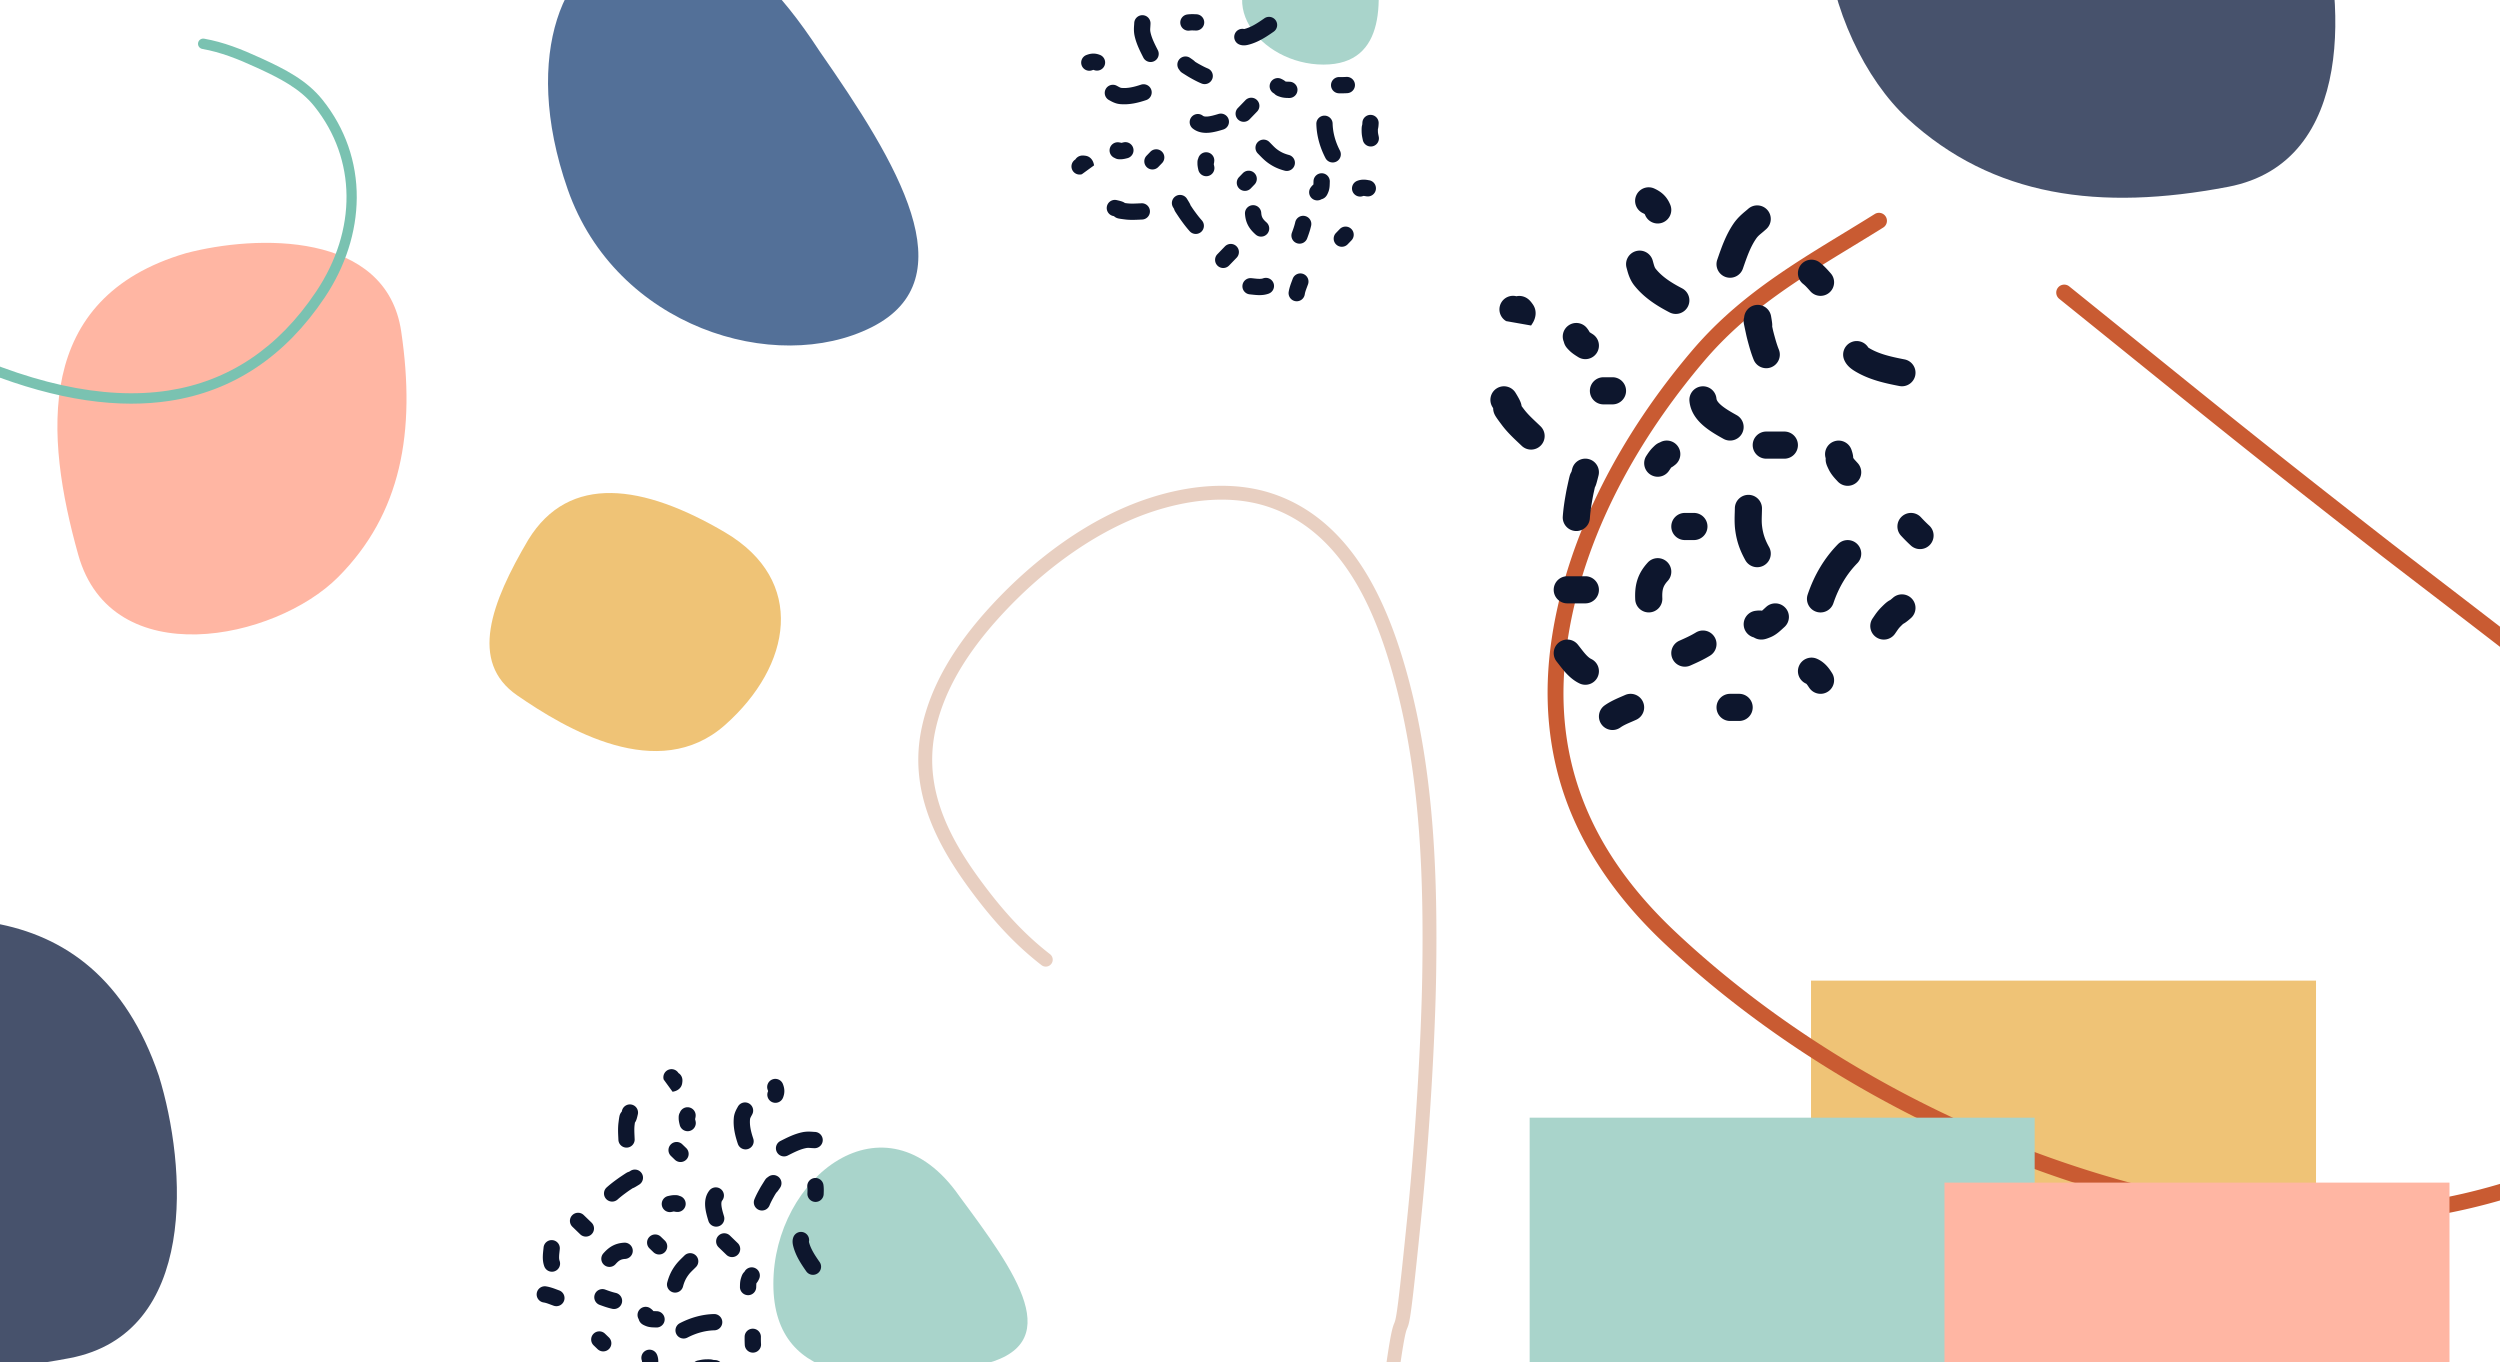
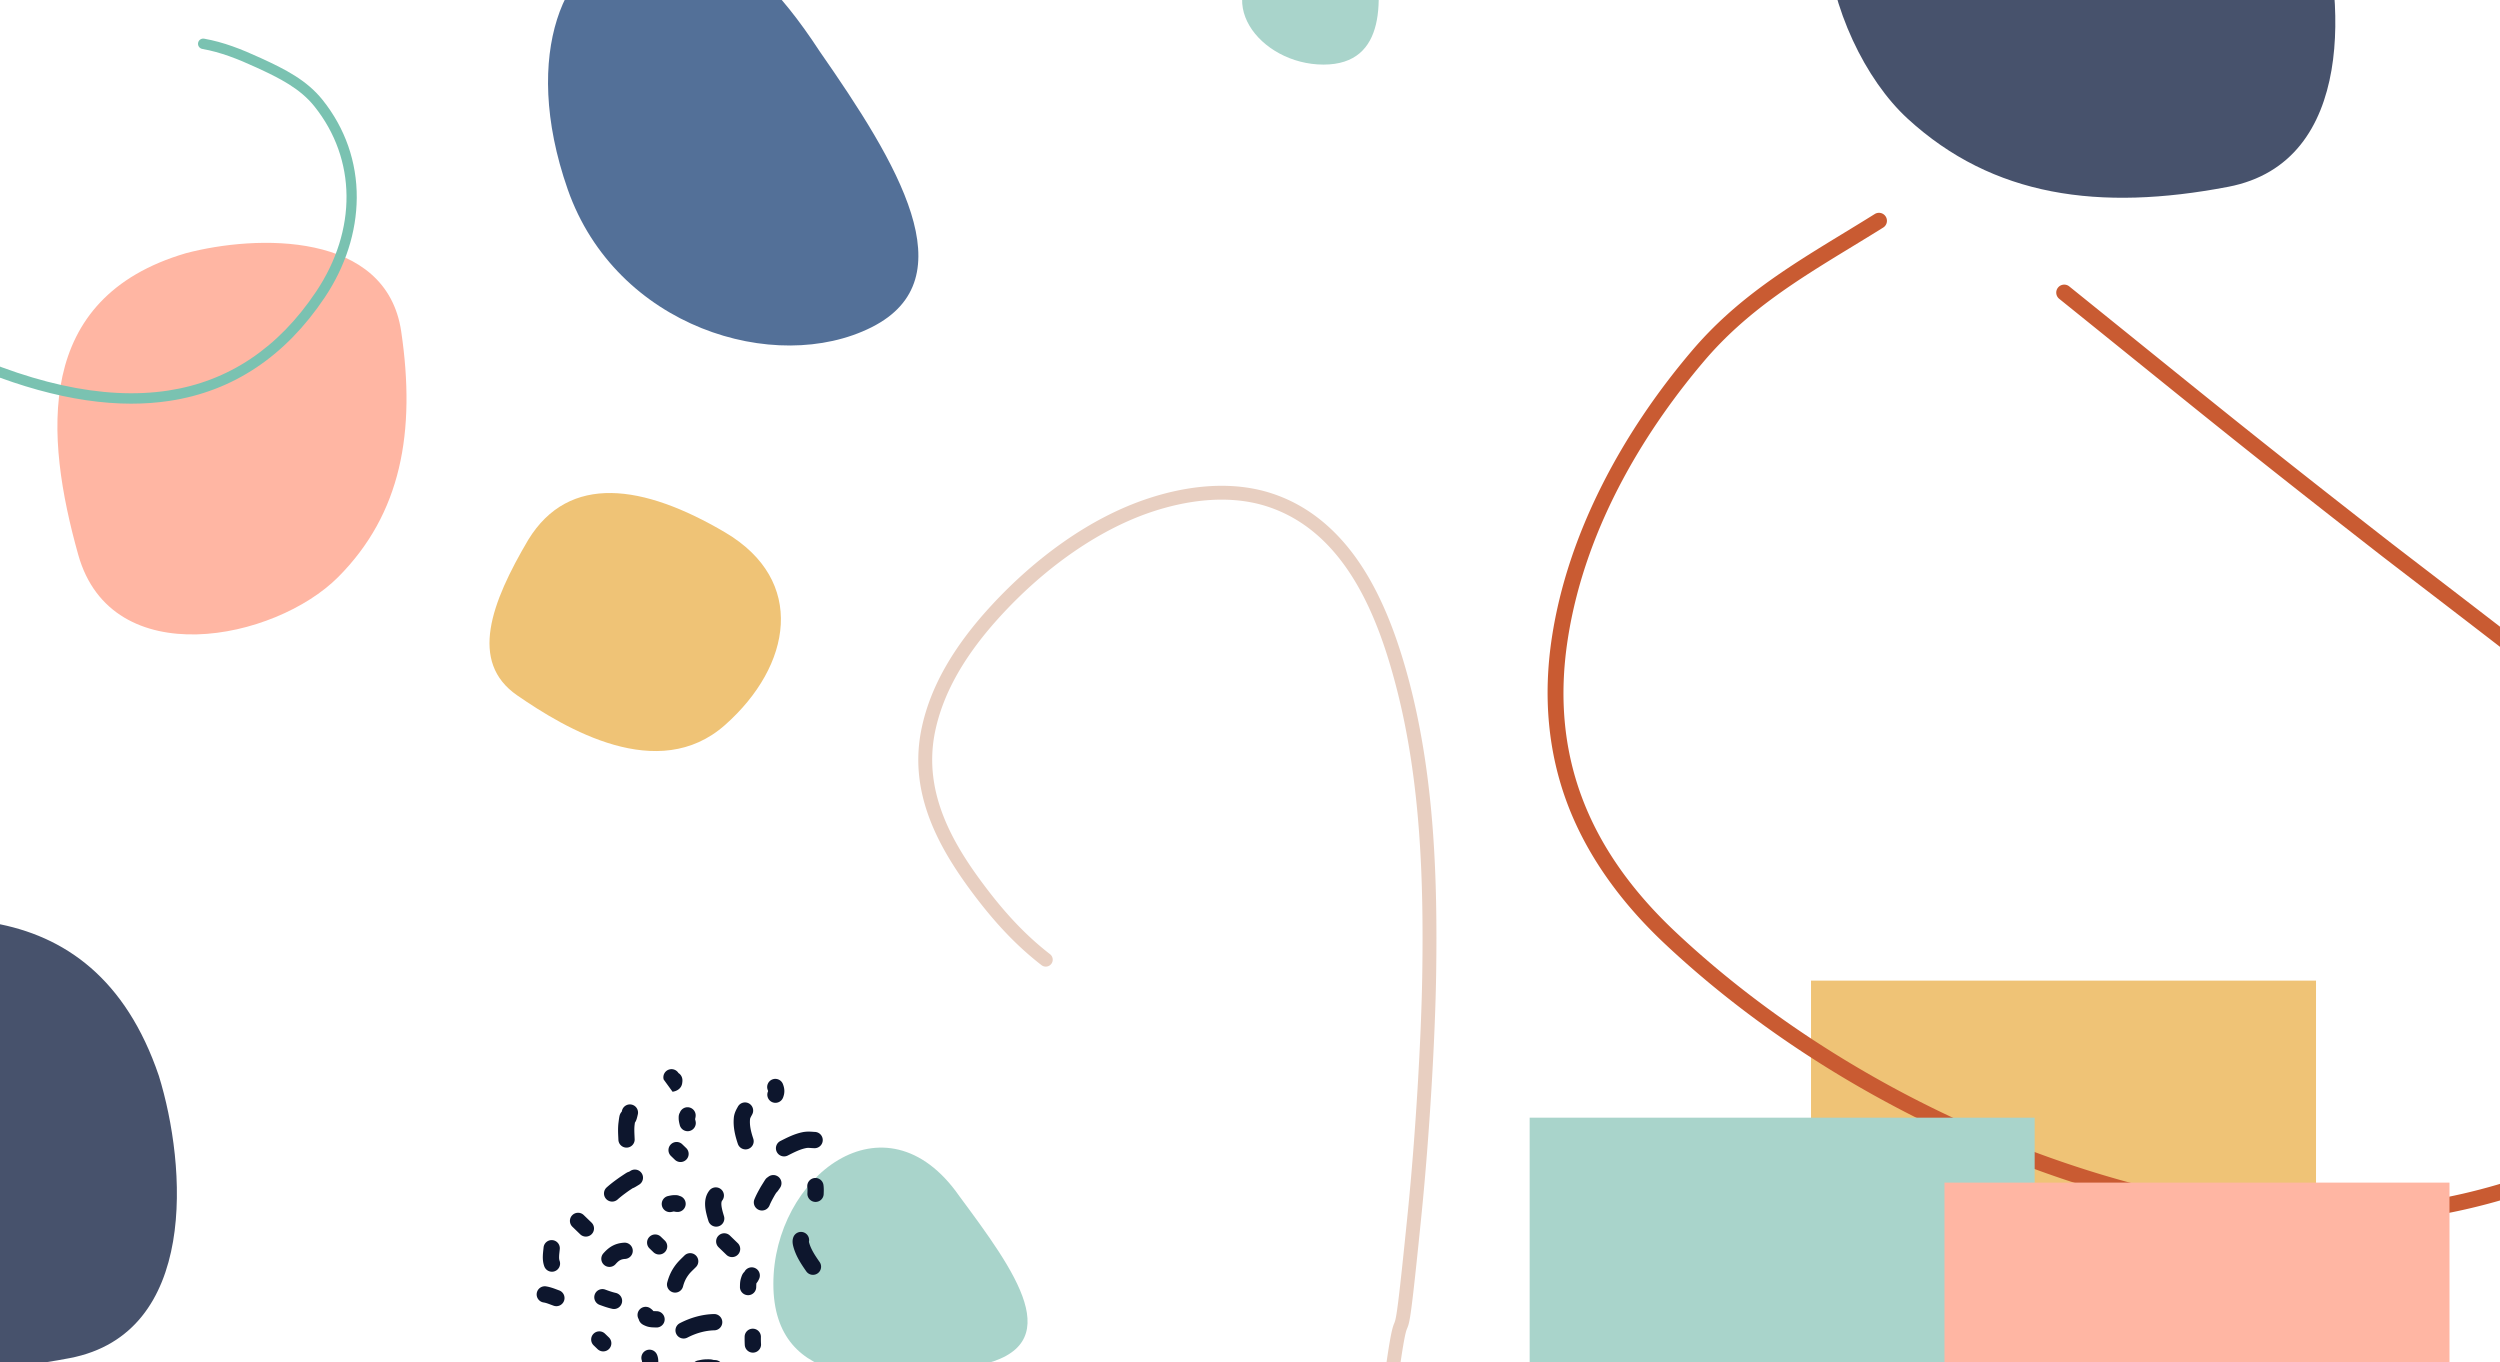
<svg xmlns="http://www.w3.org/2000/svg" viewBox="0 0 2900 1580">
  <defs>
    <clipPath id="a">
      <path d="M0 0h3002.05v1800H0z" style="fill:none" />
    </clipPath>
  </defs>
  <g style="clip-path:url(#a)">
    <path d="M1591.75-66.7c-13.04-64.38-65.2-25.75-117.36 12.87-73.89 51.5-13.04 128.76 60.85 128.76s69.55-77.26 56.51-141.64Z" style="fill:#a9d4cb" />
    <path d="M465.39 384.42c-17.23-116.61-167.94-112.3-249.75-90.7C39.09 345.55 52.01 505.35 90.77 643.56c38.75 138.21 228.22 99.34 301.42 25.91 73.2-73.42 90.43-168.44 73.2-285.06Z" style="fill:#ffb6a3" />
    <path d="M2100.78 1137.51h585.8v322.19h-585.8z" style="fill:#efc376" />
    <path d="M2690.8 1421.54c-59.24 0-118.69-6.69-177.57-20.02-214.49-48.55-426.88-160.58-582.72-307.37-52.58-49.53-90.26-103.67-112-160.91-22.74-59.88-28.87-125.3-18.22-194.44 9-58.45 28.7-118.01 58.56-177.02 27.11-53.59 61.96-105.62 103.57-154.65 51.51-60.69 112.23-97.7 176.5-136.87 11.68-7.12 23.76-14.48 35.77-21.98 4.33-2.71 10.05-1.39 12.75 2.95 2.71 4.34 1.39 10.05-2.95 12.75-12.09 7.56-24.22 14.94-35.94 22.09-62.97 38.37-122.44 74.62-172.02 133.04-60.35 71.11-136.74 184.79-157.95 322.51-20.06 130.27 20.7 241.18 124.61 339.06 153.5 144.59 362.75 254.95 574.11 302.79 58.26 13.19 116.87 19.71 174.56 19.71 112.31 0 221.16-24.73 317.29-73.17 104.16-52.49 165.15-137.41 163.15-227.16-2.53-113.84-92.91-205.76-180.99-280.67-24.09-20.49-134.59-105.23-193.96-150.76-18.57-14.24-31.98-24.53-36.75-28.25-132.13-102.98-182.95-144.02-284.21-225.79-25.26-20.4-53.89-43.52-87.69-70.75a9.26 9.26 0 0 1-1.4-13.02c3.21-3.98 9.04-4.61 13.02-1.4 33.8 27.24 62.44 50.36 87.7 70.77 101.17 81.7 151.95 122.71 283.95 225.59 4.72 3.68 18.11 13.95 36.64 28.16 59.5 45.63 170.24 130.55 194.69 151.35 91.2 77.57 184.8 173.21 187.5 294.36 1.17 52.61-16.08 102.11-51.29 147.13-29.95 38.3-72.15 71.84-122.04 96.98-75.56 38.08-158.79 61.96-247.38 70.98a783.499 783.499 0 0 1-79.31 4.02Z" style="fill:#c95b32" />
    <path d="M152.53 468.27c-67.58 0-144.69-21.3-229.94-63.59-75.18-37.3-154.88-89.77-236.89-155.97-2.59-2.09-3-5.89-.91-8.49 2.09-2.59 5.9-3 8.49-.91 81.32 65.64 160.27 117.64 234.67 154.55 102.19 50.7 192.02 70.62 266.99 59.22 70.14-10.67 127.91-49.27 171.71-114.73 47.77-71.38 47.03-153.73-1.92-214.92-16.65-20.81-40.25-32.71-67.13-45.04-22.22-10.19-41.42-17.77-62.94-21.63-3.28-.59-5.47-3.73-4.88-7.01.59-3.28 3.73-5.47 7.01-4.88 22.77 4.08 42.79 11.96 65.84 22.54 28.3 12.98 53.22 25.59 71.53 48.47 26.24 32.8 39.96 72.1 39.67 113.66-.27 39.66-13.12 79.61-37.15 115.52-45.77 68.39-106.31 108.75-179.93 119.95-14.25 2.17-29 3.25-44.23 3.25Z" style="fill:#7ac2b1" />
    <path d="M1011.11 379.58c111.79-56.19 30.1-190.18-60.19-319.85C852.03-91.55 796.13-69.94 727.34-61.3c-68.79 8.64-124.69 121.03-68.79 280.95 55.9 159.93 240.78 216.12 352.57 159.93Z" style="fill:#537098" />
    <path d="M2584.69 216.71c149.49-28.62 135.66-223.05 103.33-327.54-76.52-225.2-281.96-199.77-458.13-142.16-176.16 57.61-115.65 300.2-16.92 390.74 98.72 90.53 222.24 107.59 371.72 78.96ZM80.91 1575.41c149.49-28.62 135.66-223.05 103.33-327.54-76.52-225.2-281.96-199.77-458.13-142.16-176.16 57.61-115.65 300.2-16.92 390.74 98.72 90.53 222.24 107.59 371.72 78.96Z" style="fill:#47526c" />
-     <path d="M2237.88 609.62c6.41 5.88 6.83 15.83.96 22.24-5.88 6.41-15.83 6.84-22.24.96-3.96-3.63-7.71-7.41-11.4-11.39-5.91-6.37-5.53-16.33.85-22.24s16.33-5.53 22.24.85c3.21 3.47 6.36 6.63 9.59 9.59Zm-16.17-174.28c1.65-8.53-3.93-16.79-12.47-18.44-16.73-3.23-29.88-6.42-40.94-13.06-.44-.26-.78-.48-1.06-.66-3.92-6.46-12.05-9.33-19.29-6.43-8.07 3.23-12 12.39-8.77 20.46 1.81 4.51 4.79 7.57 6.94 9.41 2.19 1.88 4.48 3.3 6 4.21 16.32 9.79 34.5 13.75 51.16 16.96 8.53 1.65 16.79-3.93 18.44-12.47Zm-97.03 344.67c5.02 7.1 3.33 16.92-3.76 21.94-7.1 5.02-16.92 3.33-21.94-3.76-.42-.59-.81-1.17-1.13-1.64l-.12-.18v-.04c-.22-.3-.4-.57-.57-.82l-.18-.26c-.54-.77-.9-1.25-1.2-1.6-.46-.54-.6-.57-.62-.58-7.99-3.43-11.69-12.68-8.27-20.67 3.42-7.99 12.68-11.69 20.67-8.26 9.5 4.07 14.71 12.13 16.61 15.06.22.35.4.62.53.81Zm-91.54 40.57c0-8.69-7.05-15.74-15.74-15.74h-10.49c-8.69 0-15.74 7.05-15.74 15.74s7.05 15.74 15.74 15.74h10.49c8.69 0 15.74-7.05 15.74-15.74Zm-65.9-86.89c7.42-4.52 17.11-2.17 21.63 5.26 4.52 7.42 2.17 17.11-5.26 21.63-7.79 4.74-15.29 8.12-22.81 11.44-7.95 3.51-17.24-.08-20.76-8.03-3.52-7.95.08-17.24 8.03-20.76 7.51-3.32 13.31-5.98 19.16-9.54Zm13.43-122.95c0-8.69-7.05-15.74-15.74-15.74h-10.49c-8.69 0-15.74 7.05-15.74 15.74s7.05 15.74 15.74 15.74h10.49c8.69 0 15.74-7.05 15.74-15.74Zm-56.49-97.02c.32-.14.8-.35 1.42-.56 6.59-3.81 15.15-2.36 20.09 3.74 5.47 6.76 4.42 16.67-2.34 22.13-.85.69-1.71 1.36-2.55 1.94a21.082 21.082 0 0 1-2.2 1.35c-.31.41-.68.96-1.3 1.88v.03c-.36.52-.79 1.15-1.32 1.94-4.9 7.18-14.69 9.02-21.87 4.12-7.18-4.9-9.02-14.69-4.12-21.87.13-.19.29-.43.48-.73 1.2-1.81 3.58-5.41 6.52-8.36.73-.73 1.36-1.35 1.89-1.85.41-.39 1.17-1.11 2.04-1.78.26-.2.63-.48 1.1-.78.43-.28 1.18-.75 2.19-1.2Zm-37.95-60.37c0-8.69-7.05-15.74-15.74-15.74H1860c-8.69 0-15.74 7.05-15.74 15.74s7.05 15.74 15.74 15.74h10.49c8.69 0 15.74-7.05 15.74-15.74Zm-43.38 79.17c-8.43-2.12-16.98 3-19.1 11.43-.32 1.29-.61 2.41-.86 3.37-.2.31-.35.58-.46.77-.52.93-.84 1.72-.96 2.02-.41 1.04-.67 2.05-.74 2.32v.04c-.44 1.63-1.25 5.23-2.75 12.11-.93 4.27-1.69 8.57-2.38 12.61-1.21 7.05-2.21 14.29-2.77 21.91-.63 8.67 5.88 16.21 14.54 16.85 8.67.64 16.21-5.87 16.85-14.54.46-6.34 1.31-12.54 2.4-18.9.68-3.99 1.34-7.68 2.11-11.19.54-2.47.97-4.42 1.31-5.95.47-.86.77-1.6.92-1.96.54-1.34 1.01-3.01 1.42-4.49.48-1.73 1.1-4.1 1.9-7.29 2.12-8.43-3-16.98-11.43-19.1Zm-3.83 135.92c8.69 0 15.74 7.05 15.74 15.74s-7.05 15.74-15.74 15.74h-20.98c-8.69 0-15.74-7.05-15.74-15.74s7.05-15.74 15.74-15.74h20.98Zm14.19 116.98c3.76-7.84.46-17.24-7.38-21-1.76-.85-3.86-2.49-6.6-5.54-1.96-2.18-3.58-4.28-5.5-6.75-1.02-1.31-2.12-2.73-3.39-4.33-5.43-6.79-15.33-7.89-22.12-2.46-6.79 5.43-7.89 15.33-2.46 22.12.66.82 1.42 1.81 2.26 2.89 2.26 2.91 5.07 6.53 7.81 9.58 4.02 4.47 9.35 9.49 16.4 12.87 7.84 3.76 17.24.46 21-7.38Zm-66.25-290.97c6.28 6.02 6.48 15.98.46 22.25-6.02 6.28-15.98 6.48-22.25.46-1.1-1.05-2.26-2.15-3.47-3.29-6.05-5.7-13.35-12.58-19.34-20.57-3.93-5.24-6.49-8.75-7.78-10.97-.3-.52-1.1-1.9-1.68-3.66-.26-.8-.83-2.68-.83-5.14-.27-.45-.57-.94-.89-1.47-4.54-7.41-2.21-17.1 5.19-21.64 7.41-4.54 17.1-2.22 21.64 5.19 1.73 2.82 3.06 5.13 4.05 7.01.83 1.58 1.98 3.9 2.61 6.41.1.41.27 1.12.4 2.07.7.95 1.52 2.05 2.48 3.32 4.22 5.63 9.15 10.29 15.12 15.93 1.38 1.3 2.81 2.66 4.3 4.09Zm-32.89-35.58c.08.03.05.02-.07-.03h.02l.05.03Zm20.34-89.88s.01-.02 0 0Zm-27.21 3.54c-7.27-4.21-9.99-13.44-6.04-20.95 3.47-6.59 10.94-9.7 17.85-7.92.87-.19 1.79-.31 2.77-.35 3.82-.15 6.78 1.07 8.55 2.05 1.7.95 2.91 2.01 3.56 2.63.71.67 1.28 1.32 1.69 1.8.81.95 1.61 2.03 2.33 3.04 6.4 8.92 2.02 18.06 1.07 19.97-.78 1.56-1.64 2.87-2.13 3.61l-.51.76-.12.18c-.1.15-.15.23-.17.25l-28.85-5.08Zm15.92-27.22-.19-.08c.13.06.19.08.19.08Zm84.42 42.33c7.31 4.7 9.43 14.44 4.73 21.75-4.7 7.31-14.44 9.43-21.75 4.73-.18-.12-.43-.27-.73-.46-1.94-1.2-6.07-3.76-9.22-6.9-.72-.72-1.36-1.37-1.88-1.93-.38-.41-1.24-1.33-2.03-2.45-.24-.34-.57-.83-.92-1.44-.32-.58-.84-1.57-1.27-2.87-.13-.4-.29-.92-.43-1.54-2.74-6.46-.89-14.21 4.96-18.66 6.91-5.27 16.79-3.93 22.05 2.98.67.87 1.37 1.84 1.99 2.85.26.43.59.99.92 1.65l.06.04c.42.28.9.59 1.5.97l.47.3c.47.3 1.03.65 1.55.98Zm-16.63-10.32h.01c-.02 0-.08 0-.17-.01h.15Zm80.46 275.25c5.87-6.41 15.83-6.84 22.24-.97 6.41 5.87 6.84 15.83.97 22.24-3.17 3.46-4.58 6.16-5.33 8.63-.81 2.66-1.19 6.08-.95 11.5.39 8.68-6.33 16.04-15.01 16.43-8.68.39-16.04-6.33-16.43-15.01-.33-7.27.01-14.69 2.3-22.16 2.35-7.64 6.43-14.34 12.22-20.66Zm-5.51 161.6c-3.55-7.93-12.86-11.49-20.79-7.94-1.14.51-2.37 1.04-3.68 1.6-5.99 2.58-13.41 5.78-19.95 10.39-7.11 5.01-8.81 14.83-3.8 21.93 5.01 7.11 14.83 8.8 21.93 3.8 3.64-2.56 7.35-4.18 12.96-6.62h.04c1.61-.71 3.38-1.49 5.34-2.36 7.94-3.55 11.49-12.86 7.94-20.79Zm165.24-109c-5.8-6.48-15.75-7.03-22.22-1.23-.78.7-1.59 1.44-2.29 2.09-.26.24-.5.46-.73.67-.73.67-1.35 1.23-1.91 1.71-.81-.12-1.55-.17-2.19-.19-1.98-.07-3.91.12-5.61.36-8.6 1.24-14.57 9.23-13.33 17.83.93 6.44 5.64 11.41 11.57 12.97.85.54 1.7.97 2.52 1.31a16.35 16.35 0 0 0 7.47 1.16c1.4-.1 2.56-.36 3.26-.54.76-.19 1.47-.41 2.06-.61 1.18-.39 2.51-.91 3.94-1.49 4.29-1.73 7.7-4.31 10.09-6.3 1.51-1.26 3.35-2.95 4.74-4.23.57-.52 1.06-.97 1.43-1.3 6.48-5.8 7.03-15.75 1.23-22.22Zm-43.57 16.42c.02-.08.03-.11 0-.04v.04Zm24.59-87.02c4.23 7.6 1.49 17.18-6.1 21.41-7.6 4.23-17.18 1.49-21.41-6.1-6.25-11.24-10.07-21.85-11.77-35.01-.96-7.42-.72-14.78-.53-20.73.05-1.65.1-3.19.12-4.59.12-8.69 7.27-15.64 15.96-15.52 8.69.12 15.64 7.27 15.52 15.96-.04 2.58-.11 4.84-.17 6.89-.16 5.32-.28 9.26.32 13.96 1.13 8.75 3.51 15.56 8.06 23.74Zm-31.46-131.62c4.21-7.61 1.45-17.18-6.15-21.39-7.82-4.32-13.96-8.02-18.29-11.83-4.23-3.72-5.02-6.06-5.14-7.38-.83-8.65-8.52-14.99-17.17-14.16-8.65.83-14.99 8.52-14.16 17.17 1.2 12.48 8.39 21.59 15.69 28.01 7.2 6.33 16.13 11.47 23.84 15.73 7.61 4.21 17.18 1.45 21.39-6.15Zm-69.46-168.48c7.71 4.01 10.71 13.51 6.7 21.22-4.01 7.71-13.51 10.71-21.22 6.7-13.9-7.23-29.23-16.53-40.89-31.22-5.29-6.66-7.34-14.38-8.51-18.76-.16-.61-.31-1.15-.44-1.62-2.39-8.36 2.44-17.07 10.8-19.46 8.36-2.39 17.07 2.44 19.46 10.8.22.75.42 1.49.6 2.15l.04.13v.04c.18.61.33 1.16.48 1.69.33 1.16.6 2.04.87 2.8.51 1.42.94 2.15 1.35 2.67 7.43 9.37 17.91 16.18 30.76 22.86Zm-22.15-76.45c8.01-3.37 11.78-12.6 8.41-20.61-1.56-3.7-3.69-7.55-7.15-11.06-3.4-3.46-7.3-5.79-11.26-7.62-7.89-3.64-17.24-.2-20.88 7.69-3.64 7.89-.2 17.24 7.69 20.89 1.3.6 1.83.98 1.99 1.1.09.13.29.48.59 1.21 3.37 8.01 12.6 11.78 20.61 8.41Zm-21.15-9.57-.02-.02.02.02Zm-.1-.11h.01v.03l.02.02s-.04-.05-.04-.04Zm120.02-6.02c6.45-5.82 16.4-5.32 22.23 1.14 5.82 6.45 5.32 16.4-1.14 22.23-2.44 2.21-4.25 3.72-5.7 4.92-2.92 2.44-4.34 3.63-6.47 6.77-6.34 9.39-10.18 20.32-14.99 34.23-2.84 8.21-11.81 12.57-20.02 9.73-8.21-2.84-12.57-11.81-9.73-20.02l.42-1.23c4.43-12.8 9.44-27.32 18.22-40.32 4.81-7.12 10.56-11.91 14.52-15.2 1.01-.84 1.91-1.59 2.64-2.25Zm26.92 183.66c8.06-3.25 11.96-12.42 8.71-20.48-1.75-4.34-3.32-9.4-4.87-15.11-.9-3.3-1.68-6.21-2.32-9.2l-.52-2.41v-.11l.02-.09v-.15l.02-.08v-.14c.06-.95.01-1.75 0-2.14-.05-.86-.16-1.75-.26-2.5-.21-1.58-.57-3.81-1.09-6.84-1.48-8.57-9.62-14.31-18.19-12.83-7.22 1.25-12.44 7.23-13.01 14.21-.24.85-.36 1.53-.42 1.93-.12.75-.15 1.37-.17 1.75-.05 1.2.06 2.18.08 2.36v.02c.07.58.15 1.09.18 1.26.24 1.38 1.02 5.07 2.59 12.39.84 3.91 1.83 7.58 2.71 10.83 1.69 6.21 3.63 12.63 6.06 18.64 3.25 8.06 12.42 11.96 20.48 8.71Zm-.15-54.18c.03.09.03.08 0-.01Zm68.95-54.83c5.8 6.48 5.25 16.43-1.23 22.22-6.48 5.8-16.43 5.25-22.22-1.23-.32-.36-.63-.7-.93-1.04-3.02-3.38-4.94-5.53-7.52-7.54-6.85-5.35-8.08-15.24-2.73-22.09s15.24-8.08 22.09-2.73c4.96 3.87 8.78 8.17 11.58 11.32.33.38.66.74.96 1.08Zm-53.69 183.63c8.69 0 15.74 7.05 15.74 15.74s-7.05 15.74-15.74 15.74h-20.98c-8.69 0-15.74-7.05-15.74-15.74s7.05-15.74 15.74-15.74h20.98Zm83.98 58.91c6.46-5.82 6.98-15.77 1.16-22.23-.94-1.04-1.69-1.86-2.29-2.52-1.89-2.07-2.42-2.64-2.99-3.73 0-.25-.02-.48-.03-.7-.11-1.73-.43-3.29-.74-4.51-.33-1.29-.75-2.66-1.26-4.12-2.84-8.22-11.8-12.58-20.01-9.74-8.09 2.79-12.44 11.52-9.87 19.62-.25 3.06.42 5.47.72 6.47.39 1.32.9 2.52 1.31 3.44.44 1 .99 2.13 1.62 3.4 2.78 5.57 6.69 9.75 9.08 12.3.4.43.77.82 1.07 1.16 5.82 6.46 15.77 6.98 22.23 1.16Zm-32.7-36.58c.3-.41.45-.56.29-.36l-.02.02c-.05.06-.14.18-.27.34Zm-2.7 10.62s0 .04.01.04v-.04Zm13.65 97.65c6.1-6.19 16.06-6.27 22.26-.17 6.19 6.1 6.27 16.06.17 22.26-12.02 12.21-21.5 27.8-27.78 46.44-2.78 8.24-11.7 12.67-19.94 9.89-8.24-2.78-12.67-11.71-9.89-19.94 7.65-22.72 19.5-42.56 35.18-58.48Zm86.01 63.64c-5.73-6.54-15.67-7.2-22.21-1.48-1.85 1.62-2.79 2.36-3.2 2.66-1.54.76-3.02 1.68-4.83 3.19-1.41 1.18-3.09 2.79-5.25 4.95-4.37 4.37-6.69 7.79-8.99 11.18-.43.63-.85 1.25-1.29 1.89-4.95 7.15-3.17 16.95 3.98 21.9 7.15 4.95 16.95 3.17 21.9-3.98.69-.99 1.25-1.82 1.75-2.54 2.07-3.02 2.75-4.03 4.91-6.19 1.42-1.43 2.27-2.23 2.75-2.67.73-.39 1.74-.97 2.99-1.85 1.62-1.14 3.53-2.68 6.01-4.86 6.54-5.73 7.2-15.67 1.47-22.21ZM1561.75 89.22c5.2-.31 9.68 3.65 9.99 8.86.32 5.2-3.65 9.68-8.85 9.99-3.22.19-6.41.24-9.67.17a9.446 9.446 0 0 1-9.25-9.63c.11-5.21 4.42-9.35 9.63-9.24 2.84.06 5.51.02 8.14-.14Zm28.51 44.04c-5.21-.26-9.64 3.76-9.89 8.97-.07 1.47-.15 2.19-.19 2.49-.31.98-.54 2-.63 3.41-.08 1.11-.08 2.5-.05 4.33.06 3.71.57 6.14 1.08 8.54.09.44.19.89.27 1.34 1.02 5.11 6 8.43 11.11 7.41 5.11-1.02 8.43-6 7.41-11.11-.14-.71-.26-1.3-.37-1.81-.44-2.15-.59-2.86-.62-4.7-.02-1.21-.02-1.91 0-2.3.14-.48.31-1.16.45-2.06.19-1.18.31-2.64.41-4.62.26-5.21-3.76-9.64-8.97-9.89ZM1479.8 23.57c-3-4.27-8.88-5.3-13.15-2.31-8.37 5.87-15.23 10.22-22.7 12.23-.3.08-.53.14-.73.18-4.42-1-9.05 1.31-10.81 5.64-1.97 4.83.35 10.34 5.17 12.31 2.7 1.1 5.26 1.09 6.95.93 1.72-.16 3.29-.56 4.32-.83 11.03-2.97 20.31-9.16 28.64-15 4.27-2.99 5.3-8.88 2.31-13.15Zm108.29 185.52c5.16.79 8.69 5.61 7.9 10.77-.79 5.15-5.61 8.69-10.77 7.9-.43-.06-.84-.14-1.18-.19l-.13-.02c-.31-.05-.55-.1-.8-.13-.56-.09-.92-.13-1.19-.15-.42-.02-.5.02-.51.03a9.438 9.438 0 0 1-12.36-5.05 9.438 9.438 0 0 1 5.05-12.36c5.72-2.4 11.37-1.29 13.42-.89.24.05.44.08.57.11Zm-20.65 56.41c-3.75-3.62-9.73-3.52-13.35.23l-4.37 4.53c-3.62 3.75-3.52 9.73.23 13.35 3.75 3.62 9.73 3.52 13.35-.23l4.37-4.53c3.62-3.75 3.52-9.73-.23-13.35Zm-64.96-7.78c1.14-5.09 6.19-8.29 11.28-7.14 5.09 1.14 8.29 6.19 7.15 11.28-1.2 5.34-2.87 9.99-4.57 14.61a9.438 9.438 0 0 1-12.12 5.61c-4.89-1.8-7.41-7.22-5.61-12.12 1.7-4.62 2.97-8.24 3.87-12.24Zm-47.45-57.05c-3.75-3.62-9.73-3.52-13.35.23l-4.37 4.53c-3.62 3.75-3.52 9.73.23 13.35 3.75 3.62 9.73 3.52 13.35-.23l4.37-4.53c3.62-3.75 3.52-9.73-.23-13.35Zm-65.41-16.06c.07-.2.18-.49.35-.85 1.1-4.43 5.3-7.52 9.99-7.11 5.19.46 9.04 5.04 8.58 10.23-.06.65-.13 1.3-.23 1.91-.05.31-.12.68-.22 1.1-.03.12-.07.26-.11.42.05.3.13.69.27 1.35.08.37.18.83.29 1.39a9.45 9.45 0 0 1-7.34 11.16c-5.11 1.06-10.1-2.23-11.16-7.34-.03-.13-.07-.31-.11-.51-.28-1.27-.84-3.8-.89-6.3-.01-.62-.01-1.15-.01-1.58 0-.34.01-.97.08-1.62.02-.19.06-.47.12-.8.06-.3.17-.82.39-1.45Zm-41.86-8.78c-3.75-3.62-9.73-3.52-13.35.23l-4.37 4.53c-3.62 3.75-3.52 9.73.23 13.35 3.75 3.62 9.73 3.52 13.35-.23l4.37-4.53c3.62-3.75 3.52-9.73-.23-13.35Zm-44.49-10.68c5.07-1.2 10.16 1.95 11.36 7.03 1.2 5.07-1.95 10.16-7.03 11.35-.05.01-.11.03-.17.04l-.33.08c-1.33.34-4.15 1.05-6.82 1.1-.61.01-1.15.01-1.62 0-.33 0-1.1-.02-1.9-.14-.24-.04-.6-.1-1-.21-.38-.1-1.03-.29-1.77-.65-.23-.11-.51-.26-.84-.45a9.449 9.449 0 0 1-5.99-9.92c.61-5.18 5.3-8.88 10.48-8.28.66.07 1.37.18 2.06.33.3.07.68.16 1.1.29h.04c.3-.07.63-.15 1.05-.25l.32-.08h.01c.32-.08.71-.18 1.06-.26Zm-11.38 2.87-.07.06.02-.02.04-.03h.01Zm185.4 160.45a9.45 9.45 0 0 0-12.14-5.57c-1.1.41-2.68.63-5.14.54-1.76-.06-3.34-.24-5.21-.44h-.02c-.98-.11-2.05-.23-3.26-.34-5.19-.49-9.8 3.33-10.28 8.52-.49 5.19 3.33 9.8 8.52 10.28.63.06 1.37.14 2.19.23 2.19.24 4.93.54 7.38.62 3.61.13 7.99-.08 12.39-1.71a9.45 9.45 0 0 0 5.57-12.14Zm-56.39-42.63c3.62-3.75 9.6-3.86 13.35-.23 3.75 3.62 3.86 9.6.23 13.35l-8.75 9.05c-3.62 3.75-9.6 3.86-13.35.23-3.75-3.62-3.86-9.6-.23-13.35l8.75-9.06Zm-57.06-58.3a9.428 9.428 0 0 0-3.03 13c.42.68.79 1.26 1.1 1.77.05.22.1.39.14.52.18.61.39 1.08.47 1.25.28.61.61 1.14.69 1.29v.02c.54.86 1.75 2.71 4.1 6.23 1.45 2.18 2.99 4.31 4.44 6.29 2.54 3.46 5.25 6.91 8.3 10.32a9.443 9.443 0 0 0 13.33.75c3.89-3.48 4.22-9.44.75-13.34-2.54-2.84-4.87-5.79-7.16-8.91-1.44-1.95-2.76-3.78-3.95-5.57-.84-1.26-1.5-2.26-2.02-3.05-.18-.56-.37-1-.46-1.21-.36-.79-.87-1.69-1.34-2.48-.55-.93-1.31-2.18-2.35-3.86-2.75-4.43-8.58-5.79-13-3.03Zm-39.72 8.25c5.21-.2 9.6 3.86 9.8 9.07.2 5.21-3.86 9.6-9.07 9.8-.91.04-1.87.08-2.87.13-4.98.24-10.99.52-16.93-.23-3.9-.49-6.48-.85-7.98-1.21-.35-.08-1.28-.32-2.29-.8-.45-.22-1.5-.76-2.56-1.78-.31-.07-.64-.15-1.01-.23-5.09-1.13-8.3-6.17-7.18-11.26 1.13-5.09 6.17-8.3 11.27-7.17 1.93.43 3.49.81 4.72 1.17 1.03.3 2.51.77 3.85 1.55.22.13.6.35 1.06.69.7.1 1.52.2 2.47.32 4.19.52 8.25.34 13.18.12 1.13-.05 2.32-.11 3.56-.15Zm-29.06-.63.03-.01h-.02l-.04.03h.03Zm-30.31-46.25s0-.02 0 0Zm-9.82 13.22c-4.85 1.38-9.96-1.29-11.55-6.12-1.4-4.24.37-8.76 4.02-11a9.69 9.69 0 0 1 5.45-4.17c1.12-.34 2.08-.42 2.62-.44.58-.02 1.1 0 1.48.02.75.05 1.55.15 2.29.26 6.51.95 8.63 6.65 9.06 7.86.35.99.55 1.9.67 2.42l.05.25.06.29.02.13c.03.13.04.18.04.18l-14.22 10.33Zm-5.11-18.21s-.04.01-.11.05c.08-.03.12-.05.11-.05Zm194.37 64.09c-.32-5.2 3.64-9.68 8.85-10 5.2-.32 9.68 3.64 10 8.85.17 2.81.75 4.54 1.5 5.9.81 1.46 2.12 3.05 4.57 5.2 3.91 3.45 4.28 9.42.83 13.33s-9.42 4.29-13.33.83c-3.27-2.89-6.33-6.13-8.6-10.23-2.32-4.2-3.51-8.75-3.82-13.88Zm67.44 69.72c-4.9-1.77-10.32.76-12.09 5.66-.26.71-.54 1.46-.84 2.26-1.38 3.66-3.09 8.19-3.83 12.94a9.44 9.44 0 0 0 7.88 10.78c5.15.8 9.98-2.73 10.78-7.88.41-2.64 1.26-4.91 2.54-8.35.37-1 .78-2.09 1.22-3.31 1.77-4.91-.76-10.32-5.66-12.1Zm21.84-116.74c-5.21-.2-9.6 3.87-9.79 9.08-.02.62-.04 1.29-.06 1.86v.6c-.03.6-.05 1.1-.07 1.54-.39.3-.72.6-.99.87-.86.82-1.58 1.74-2.18 2.57-3.05 4.23-2.09 10.13 2.14 13.18a9.463 9.463 0 0 0 10.42.42 9.22 9.22 0 0 0 1.61-.55c1.99-.87 3.17-2.2 3.61-2.74.54-.65.91-1.26 1.13-1.63.23-.41.43-.81.6-1.14.32-.68.66-1.46 1-2.32 1.04-2.57 1.35-5.12 1.49-6.98.08-1.18.12-2.67.15-3.8.01-.47.02-.87.04-1.16.2-5.21-3.87-9.6-9.08-9.8Zm-11.07 25.64s-.04-.06-.01-.02v.02Zm-27.29-46.89c5.04 1.35 8.04 6.52 6.69 11.56-1.34 5.04-6.51 8.04-11.55 6.69-7.46-1.99-13.63-4.76-20.01-9.51-3.6-2.68-6.68-5.85-9.17-8.41-.69-.71-1.33-1.37-1.93-1.97-3.7-3.68-3.72-9.65-.05-13.35 3.68-3.7 9.65-3.72 13.35-.05 1.1 1.09 2.04 2.06 2.9 2.94 2.23 2.29 3.88 3.99 6.16 5.68 4.25 3.16 8.18 4.97 13.6 6.42Zm-69.91-41.28c-1.53-4.98-6.81-7.79-11.8-6.26-5.12 1.57-9.28 2.68-12.72 2.96-3.37.27-4.7-.36-5.33-.86-4.08-3.25-10.02-2.57-13.27 1.51s-2.57 10.02 1.5 13.27c5.89 4.68 12.81 5.38 18.63 4.91 5.73-.47 11.67-2.18 16.72-3.73a9.442 9.442 0 0 0 6.26-11.8Zm-101.66-40.24c4.94-1.66 10.3 1.01 11.95 5.95 1.66 4.94-1.01 10.29-5.95 11.95-8.91 2.98-19.31 5.72-30.52 4.63-5.08-.5-9.26-2.82-11.64-4.15-.33-.18-.62-.35-.88-.48-4.6-2.45-6.35-8.17-3.89-12.77 2.45-4.6 8.17-6.35 12.77-3.9.42.22.82.44 1.18.64l.07.04c.34.19.64.35.94.51.64.34 1.13.59 1.57.79.83.37 1.32.49 1.72.53 7.14.69 14.45-.99 22.68-3.74Zm-42.22-22.31c1.88-4.86-.53-10.33-5.39-12.22-2.24-.87-4.8-1.56-7.75-1.53-2.91.03-5.54.74-7.98 1.68-4.86 1.89-7.27 7.36-5.38 12.22 1.89 4.86 7.36 7.27 12.22 5.38.8-.31 1.19-.38 1.3-.4.09.02.32.08.77.25 4.86 1.88 10.33-.53 12.22-5.39Zm-12.94 5.14h-.02.02Zm-.09 0h.04-.04Zm47.43-54.3c.18-5.21 4.54-9.29 9.75-9.12 5.21.17 9.29 4.54 9.12 9.75-.06 1.97-.17 3.38-.25 4.51-.16 2.28-.24 3.38.23 5.61 1.41 6.65 4.53 12.86 8.53 20.73 2.36 4.65.5 10.34-4.15 12.69-4.65 2.36-10.33.5-12.69-4.14l-.35-.69c-3.68-7.25-7.85-15.46-9.81-24.67-1.07-5.04-.74-9.52-.51-12.6.06-.79.11-1.49.13-2.08Zm90.48 64.93c1.96-4.83-.38-10.34-5.21-12.29-2.61-1.06-5.44-2.49-8.55-4.2-1.8-.99-3.38-1.86-4.93-2.83l-1.25-.78c-.09-.11-.17-.19-.24-.26-.39-.42-.75-.73-.93-.88-.39-.33-.82-.66-1.19-.93-.77-.57-1.88-1.35-3.4-2.38-4.31-2.93-10.19-1.81-13.12 2.5a9.457 9.457 0 0 0 .7 11.54c.27.46.51.8.66.99a9.393 9.393 0 0 0 1.73 1.75c.28.22.53.39.62.45.69.47 2.61 1.67 6.42 4.04 2.04 1.27 4.04 2.37 5.8 3.34 3.38 1.86 6.97 3.69 10.56 5.15a9.439 9.439 0 0 0 12.3-5.21Zm-23.45-22.52s.05.02 0 0Zm5.07-52.61c5.21.2 9.28 4.58 9.08 9.79-.2 5.21-4.58 9.28-9.79 9.08l-.83-.03c-2.72-.11-4.44-.17-6.39.1a9.44 9.44 0 0 1-10.67-8.03c-.73-5.17 2.87-9.94 8.03-10.67 3.74-.52 7.18-.38 9.71-.27.3.01.59.02.87.04Zm56.86 99.7c3.62-3.75 9.6-3.86 13.35-.23 3.75 3.62 3.86 9.6.23 13.35l-8.75 9.06c-3.62 3.75-9.6 3.86-13.35.23-3.75-3.62-3.86-9.6-.23-13.35l8.75-9.05Zm60.42-11.68c.18-5.21-3.9-9.59-9.11-9.76-.84-.03-1.51-.05-2.05-.06-1.68-.05-2.15-.06-2.85-.27l-.31-.28c-.79-.68-1.6-1.18-2.26-1.56-.69-.39-1.46-.79-2.3-1.18-4.73-2.2-10.35-.15-12.55 4.58-2.17 4.65-.21 10.17 4.35 12.44 1.22 1.38 2.54 2.1 3.09 2.38.73.38 1.46.67 2.03.87.62.23 1.33.46 2.14.72 3.56 1.12 7 1.17 9.09 1.2.36 0 .67.01.94.02 5.21.18 9.58-3.89 9.76-9.11Zm-29.42-1.14c-.05-.3-.06-.43-.04-.27v.11s.02.1.04.17Zm51.29 40.4c-.13-5.22 3.99-9.55 9.2-9.68 5.22-.13 9.55 3.99 9.68 9.2.26 10.27 3.04 20.86 8.47 31.34 2.4 4.63.59 10.33-4.04 12.73-4.63 2.4-10.33.59-12.73-4.04-6.61-12.78-10.24-26.16-10.57-39.55Z" style="fill:#0d162d;fill-rule:evenodd" />
    <path d="M1134.31 1583.95c107.83-21.84 43.13-109.2-21.56-196.56-86.26-123.76-215.65-21.84-215.65 101.92s129.39 116.48 237.22 94.64Z" style="fill:#a9d4cb" />
    <path d="M882.8 1559.06c.31 5.2-3.65 9.68-8.86 9.99-5.2.32-9.68-3.65-9.99-8.85-.19-3.22-.24-6.41-.17-9.67a9.446 9.446 0 0 1 9.63-9.25c5.21.11 9.35 4.42 9.24 9.63-.06 2.84-.02 5.51.14 8.14Zm-44.04 28.51c.26-5.21-3.76-9.64-8.97-9.89-1.47-.07-2.19-.15-2.49-.19-.98-.31-2-.54-3.41-.63-1.11-.08-2.5-.08-4.33-.05-3.71.06-6.14.57-8.54 1.08-.44.09-.89.19-1.34.27-5.11 1.02-8.43 6-7.41 11.11 1.02 5.11 6 8.43 11.11 7.41.71-.14 1.3-.26 1.81-.37 2.15-.44 2.86-.59 4.7-.62 1.21-.02 1.91-.02 2.3 0 .48.14 1.16.31 2.06.45 1.18.19 2.64.31 4.62.41 5.21.26 9.64-3.76 9.89-8.97Zm109.69-110.46c4.27-3 5.3-8.88 2.31-13.15-5.87-8.37-10.22-15.23-12.23-22.7-.08-.3-.14-.53-.18-.73 1-4.42-1.31-9.05-5.64-10.81-4.83-1.97-10.34.35-12.31 5.17-1.1 2.7-1.09 5.26-.93 6.95.16 1.72.56 3.29.83 4.32 2.97 11.03 9.16 20.31 15 28.64 2.99 4.27 8.88 5.3 13.15 2.31ZM762.93 1585.4c-.79 5.16-5.61 8.69-10.77 7.9-5.15-.79-8.69-5.61-7.9-10.77.06-.43.14-.84.19-1.18l.02-.13c.05-.31.1-.55.13-.8.09-.56.13-.92.15-1.19.02-.42-.02-.5-.03-.51a9.438 9.438 0 0 1 5.05-12.36 9.438 9.438 0 0 1 12.36 5.05c2.4 5.72 1.29 11.37.89 13.42-.05.24-.08.44-.11.57Zm-56.41-20.65c3.62-3.75 3.52-9.73-.23-13.35l-4.53-4.37c-3.75-3.62-9.73-3.52-13.35.23-3.62 3.75-3.52 9.73.23 13.35l4.53 4.37c3.75 3.62 9.73 3.52 13.35-.23Zm7.78-64.96c5.09 1.14 8.29 6.19 7.14 11.28-1.14 5.09-6.19 8.29-11.28 7.15-5.34-1.2-9.99-2.87-14.61-4.57a9.438 9.438 0 0 1-5.61-12.12c1.8-4.89 7.22-7.41 12.12-5.61 4.62 1.7 8.24 2.97 12.24 3.87Zm57.05-47.45c3.62-3.75 3.52-9.73-.23-13.35l-4.53-4.37c-3.75-3.62-9.73-3.52-13.35.23-3.62 3.75-3.52 9.73.23 13.35l4.53 4.37c3.75 3.62 9.73 3.52 13.35-.23Zm16.06-65.41c.2.07.49.18.85.35 4.43 1.1 7.52 5.3 7.11 9.99-.46 5.19-5.04 9.04-10.23 8.58-.65-.06-1.3-.13-1.91-.23-.31-.05-.68-.12-1.1-.22-.12-.03-.26-.07-.42-.11-.3.05-.69.13-1.35.27-.37.08-.82.18-1.39.29a9.45 9.45 0 0 1-11.16-7.34c-1.06-5.11 2.23-10.1 7.34-11.16.13-.03.31-.07.51-.11 1.27-.28 3.8-.84 6.3-.89.62-.01 1.15-.01 1.58-.01.34 0 .97.01 1.62.08.19.02.47.06.8.12.3.06.82.17 1.45.39Zm8.78-41.86c3.62-3.75 3.52-9.73-.23-13.35l-4.53-4.37c-3.75-3.62-9.73-3.52-13.35.23-3.62 3.75-3.52 9.73.23 13.35l4.53 4.37c3.75 3.62 9.73 3.52 13.35-.23Zm10.68-44.49c1.2 5.07-1.95 10.16-7.03 11.36-5.07 1.2-10.16-1.95-11.35-7.03-.01-.05-.03-.11-.04-.17l-.08-.33c-.34-1.33-1.05-4.15-1.1-6.82-.01-.61-.01-1.15 0-1.62 0-.33.02-1.1.14-1.9.04-.24.1-.6.21-1 .1-.38.29-1.03.65-1.77.11-.23.26-.51.45-.84a9.449 9.449 0 0 1 9.92-5.99c5.18.61 8.88 5.3 8.28 10.48-.07.66-.18 1.37-.33 2.06-.07.3-.16.68-.29 1.1v.04c.07.3.15.63.25 1.05l.08.32c.08.33.18.72.26 1.07ZM804 1289.2l-.06-.07.02.02.03.04h.01Zm-160.46 185.41a9.45 9.45 0 0 0 5.57-12.14c-.41-1.1-.63-2.68-.54-5.14.06-1.76.24-3.34.44-5.21v-.02c.11-.98.23-2.05.34-3.26.49-5.19-3.33-9.8-8.52-10.28-5.19-.49-9.8 3.33-10.28 8.52-.06.63-.14 1.37-.23 2.19-.24 2.2-.54 4.93-.62 7.39-.13 3.61.08 7.99 1.71 12.39a9.45 9.45 0 0 0 12.14 5.57Zm42.63-56.39c3.75 3.62 3.86 9.6.23 13.35-3.62 3.75-9.6 3.86-13.35.23l-9.05-8.75c-3.75-3.62-3.86-9.6-.23-13.35 3.62-3.75 9.6-3.86 13.35-.23l9.06 8.75Zm58.3-57.06a9.428 9.428 0 0 0-13-3.03c-.68.42-1.26.79-1.77 1.1-.22.05-.39.1-.52.14-.61.18-1.08.39-1.25.47-.61.28-1.14.61-1.29.69h-.02c-.86.54-2.71 1.75-6.23 4.1-2.18 1.45-4.31 2.99-6.29 4.44-3.46 2.54-6.91 5.25-10.32 8.3a9.443 9.443 0 0 0-.75 13.33c3.48 3.89 9.44 4.22 13.34.75 2.84-2.54 5.79-4.87 8.91-7.16 1.95-1.44 3.78-2.76 5.57-3.95 1.26-.84 2.26-1.5 3.05-2.02.56-.18 1-.37 1.21-.46.79-.36 1.69-.87 2.48-1.34.93-.55 2.18-1.31 3.86-2.35 4.43-2.75 5.79-8.58 3.03-13Zm-8.25-39.72c.2 5.21-3.86 9.6-9.07 9.8-5.21.2-9.6-3.86-9.8-9.07-.04-.91-.08-1.87-.13-2.87-.24-4.98-.52-10.99.23-16.93.49-3.9.85-6.48 1.21-7.98.08-.35.32-1.28.8-2.29.22-.45.76-1.5 1.78-2.56.07-.31.15-.64.23-1.01 1.13-5.09 6.17-8.3 11.26-7.18 5.09 1.13 8.3 6.17 7.17 11.27-.43 1.93-.81 3.49-1.17 4.72-.3 1.03-.77 2.51-1.55 3.85-.13.22-.35.6-.69 1.06-.1.7-.2 1.52-.32 2.47-.52 4.19-.34 8.25-.12 13.18.05 1.13.11 2.32.15 3.56Zm.63-29.06.01.03v-.02l-.03-.04v.03Zm46.25-30.31s.02 0 0 0Zm-13.22-9.82c-1.38-4.85 1.29-9.96 6.12-11.55 4.24-1.4 8.76.37 11 4.02a9.69 9.69 0 0 1 4.17 5.45c.34 1.12.42 2.08.44 2.62.02.58 0 1.1-.02 1.48-.05.75-.15 1.55-.26 2.29-.95 6.51-6.65 8.63-7.86 9.06-.99.35-1.9.55-2.42.67l-.25.05-.29.06-.13.03c-.13.03-.18.04-.18.04l-10.33-14.22Zm18.21-5.11s-.01-.04-.05-.11c.03.08.05.12.05.11ZM724 1441.51c5.2-.32 9.68 3.64 10 8.85.32 5.2-3.64 9.68-8.85 10-2.81.17-4.54.75-5.9 1.5-1.46.81-3.05 2.12-5.2 4.57-3.45 3.91-9.42 4.28-13.33.83s-4.29-9.42-.83-13.33c2.89-3.27 6.13-6.33 10.23-8.6 4.2-2.32 8.75-3.51 13.88-3.82Zm-69.72 67.44c1.77-4.9-.76-10.32-5.66-12.09-.71-.26-1.46-.54-2.26-.84-3.66-1.38-8.19-3.09-12.94-3.83a9.44 9.44 0 0 0-10.78 7.88c-.8 5.15 2.73 9.98 7.88 10.78 2.64.41 4.91 1.26 8.35 2.54h.01c.99.37 2.08.78 3.3 1.22 4.91 1.77 10.32-.76 12.1-5.66Zm116.74 21.84c.2-5.21-3.87-9.6-9.08-9.79-.62-.02-1.29-.04-1.86-.06h-.6c-.6-.03-1.1-.05-1.54-.07-.3-.39-.6-.72-.87-.99-.82-.86-1.74-1.58-2.57-2.18-4.23-3.05-10.13-2.09-13.18 2.14a9.463 9.463 0 0 0-.42 10.42c.14.58.33 1.12.55 1.61.87 1.99 2.2 3.17 2.74 3.61.65.54 1.26.91 1.63 1.13.41.23.81.43 1.14.6.68.32 1.46.66 2.32 1 2.57 1.04 5.12 1.35 6.98 1.49 1.18.08 2.67.12 3.8.15h.01c.45.01.85.02 1.14.04 5.21.2 9.6-3.87 9.8-9.08Zm-25.64-11.07s.06-.04.02-.01h-.02Zm46.89-27.29c-1.35 5.04-6.52 8.04-11.56 6.69-5.04-1.34-8.04-6.51-6.69-11.55 1.99-7.46 4.76-13.63 9.51-20.01 2.68-3.6 5.85-6.68 8.41-9.17.71-.69 1.37-1.33 1.97-1.93 3.68-3.7 9.65-3.72 13.35-.05 3.7 3.68 3.72 9.65.05 13.35-1.09 1.1-2.06 2.04-2.94 2.9-2.29 2.23-3.99 3.88-5.68 6.16-3.16 4.25-4.97 8.18-6.42 13.6Zm41.28-69.91c4.98-1.53 7.79-6.81 6.26-11.8-1.57-5.12-2.68-9.28-2.96-12.72-.27-3.37.36-4.7.86-5.33 3.25-4.08 2.57-10.02-1.51-13.27s-10.02-2.57-13.27 1.5c-4.68 5.89-5.38 12.81-4.91 18.63.47 5.73 2.18 11.67 3.73 16.72a9.442 9.442 0 0 0 11.8 6.26Zm40.24-101.66c1.66 4.94-1.01 10.3-5.95 11.95-4.94 1.66-10.29-1.01-11.95-5.95-2.98-8.91-5.72-19.31-4.63-30.52.5-5.08 2.82-9.26 4.15-11.64.18-.33.35-.63.48-.88 2.45-4.6 8.17-6.35 12.77-3.89 4.6 2.45 6.35 8.17 3.9 12.77-.22.42-.44.82-.64 1.18l-.04.07c-.19.35-.35.65-.51.94-.34.64-.59 1.13-.79 1.57-.37.83-.49 1.32-.53 1.72-.69 7.14.99 14.45 3.74 22.68Zm22.31-42.22c4.86 1.88 10.33-.53 12.22-5.39.87-2.24 1.56-4.8 1.53-7.75-.03-2.91-.74-5.54-1.68-7.98-1.89-4.86-7.36-7.27-12.22-5.38-4.86 1.89-7.27 7.36-5.38 12.22.31.8.38 1.19.4 1.3-.02.09-.08.32-.25.77-1.88 4.86.53 10.33 5.39 12.22Zm-5.14-12.94v-.02.02Zm0-.09v.04-.04Zm54.3 47.43c5.21.18 9.29 4.54 9.12 9.75-.17 5.21-4.54 9.29-9.75 9.12-1.97-.06-3.38-.17-4.51-.25-2.28-.16-3.38-.24-5.61.23-6.65 1.41-12.86 4.53-20.73 8.53-4.65 2.36-10.34.5-12.69-4.15-2.36-4.65-.5-10.33 4.14-12.69l.69-.35c7.24-3.68 15.46-7.85 24.67-9.81 5.04-1.07 9.52-.74 12.6-.51.79.06 1.49.11 2.08.13Zm-64.93 90.48c4.83 1.96 10.34-.38 12.29-5.21 1.06-2.61 2.49-5.44 4.2-8.55.99-1.8 1.86-3.38 2.83-4.93l.78-1.25c.11-.09.19-.17.26-.24.42-.39.73-.75.88-.93.33-.39.66-.82.93-1.19.57-.77 1.35-1.88 2.38-3.4 2.93-4.31 1.81-10.19-2.5-13.12a9.457 9.457 0 0 0-11.54.7c-.46.27-.8.51-.99.66a9.393 9.393 0 0 0-1.75 1.73c-.21.29-.39.54-.45.63-.47.69-1.67 2.61-4.04 6.42-1.27 2.04-2.37 4.04-3.34 5.8-1.86 3.38-3.69 6.97-5.15 10.56a9.439 9.439 0 0 0 5.21 12.3Zm22.52-23.45s-.02.05 0 0Zm52.61 5.08c-.2 5.21-4.58 9.28-9.79 9.08-5.21-.2-9.28-4.58-9.08-9.79l.03-.83c.11-2.72.17-4.44-.1-6.39a9.44 9.44 0 0 1 8.03-10.67c5.17-.73 9.94 2.87 10.67 8.03.52 3.74.38 7.18.27 9.71-.01.3-.02.59-.04.87Zm-99.7 56.86c3.75 3.62 3.86 9.6.23 13.35-3.62 3.75-9.6 3.86-13.35.23l-9.06-8.75c-3.75-3.62-3.86-9.6-.23-13.35 3.62-3.75 9.6-3.86 13.35-.23l9.05 8.75Zm11.68 60.42c5.21.18 9.59-3.9 9.76-9.11.03-.84.05-1.51.06-2.05.05-1.68.06-2.15.27-2.85l.28-.31c.68-.79 1.18-1.6 1.56-2.26.39-.69.79-1.46 1.18-2.3 2.2-4.73.15-10.35-4.58-12.55-4.65-2.17-10.17-.21-12.44 4.35-1.38 1.22-2.1 2.54-2.38 3.09-.38.73-.67 1.46-.87 2.03-.23.62-.46 1.33-.72 2.14-1.12 3.56-1.17 7-1.2 9.09 0 .36-.01.68-.02.95a9.435 9.435 0 0 0 9.11 9.76Zm1.14-29.42c.3-.05.43-.06.27-.04h-.11s-.1.02-.17.04Zm-40.4 51.29c5.22-.13 9.55 3.99 9.68 9.2.13 5.22-3.99 9.55-9.2 9.68-10.27.26-20.86 3.04-31.34 8.47-4.63 2.4-10.33.59-12.73-4.04-2.4-4.63-.59-10.33 4.04-12.73 12.78-6.61 26.16-10.24 39.55-10.57Z" style="fill:#0d162d;fill-rule:evenodd" />
    <path d="M599.87 806.58c-56-38.67-30.15-107.4 12.92-180.43 47.38-77.32 133.53-64.44 228.3-8.59 94.77 55.84 77.53 154.65 0 223.38-77.54 68.73-185.23 4.3-241.23-34.37Z" style="fill:#efc376" />
    <path d="M1774.41 1296.51h585.8v322.19h-585.8z" style="fill:#a9d4cb" />
    <path d="M2255.6 1371.83h585.8v322.19h-585.8z" style="fill:#ffb6a3" />
    <path d="M1606.12 1667.5c-.33 0-.66-.02-1-.06-4.41-.55-7.55-4.56-7-8.98 13.58-109.86 16.64-117.27 19.34-123.82 2.18-5.29 4.11-14.37 15.68-129.38 8.82-87.68 15.7-202.03 16.74-278.09 1.38-101.19-1.19-219.79-30.7-332.15-19.59-74.58-56.35-177.22-149.03-207.43-47.61-15.52-98.16-5.55-132.18 5.55-60.28 19.66-122.86 62.34-176.19 120.18-42.23 45.8-67.38 89.75-76.87 134.38-15.4 72.43 21.85 133.67 60.33 184.03 23.97 31.37 47.1 55.24 72.79 75.13a8.044 8.044 0 0 1 1.44 11.29 8.044 8.044 0 0 1-11.29 1.44c-26.83-20.76-50.89-45.57-75.73-78.08-26.05-34.09-43.16-63.04-53.85-91.11-13.81-36.25-16.89-70.94-9.43-106.04 10.11-47.53 36.53-93.96 80.78-141.94 26.02-28.21 54.13-52.98 83.54-73.61 32.74-22.96 66.21-40.11 99.49-50.96 36.3-11.84 90.43-22.41 142.16-5.55 43.05 14.03 79.18 44 107.41 89.08 21.06 33.63 38.13 76.01 52.2 129.57 30 114.22 32.62 234.18 31.23 336.46-1.04 76.47-7.96 191.4-16.82 279.48-12.39 123.19-13.87 126.78-16.81 133.91-1.84 4.47-4.93 11.95-18.24 119.65-.5 4.08-3.97 7.06-7.98 7.06Z" style="fill:#e8cfc1" />
  </g>
</svg>